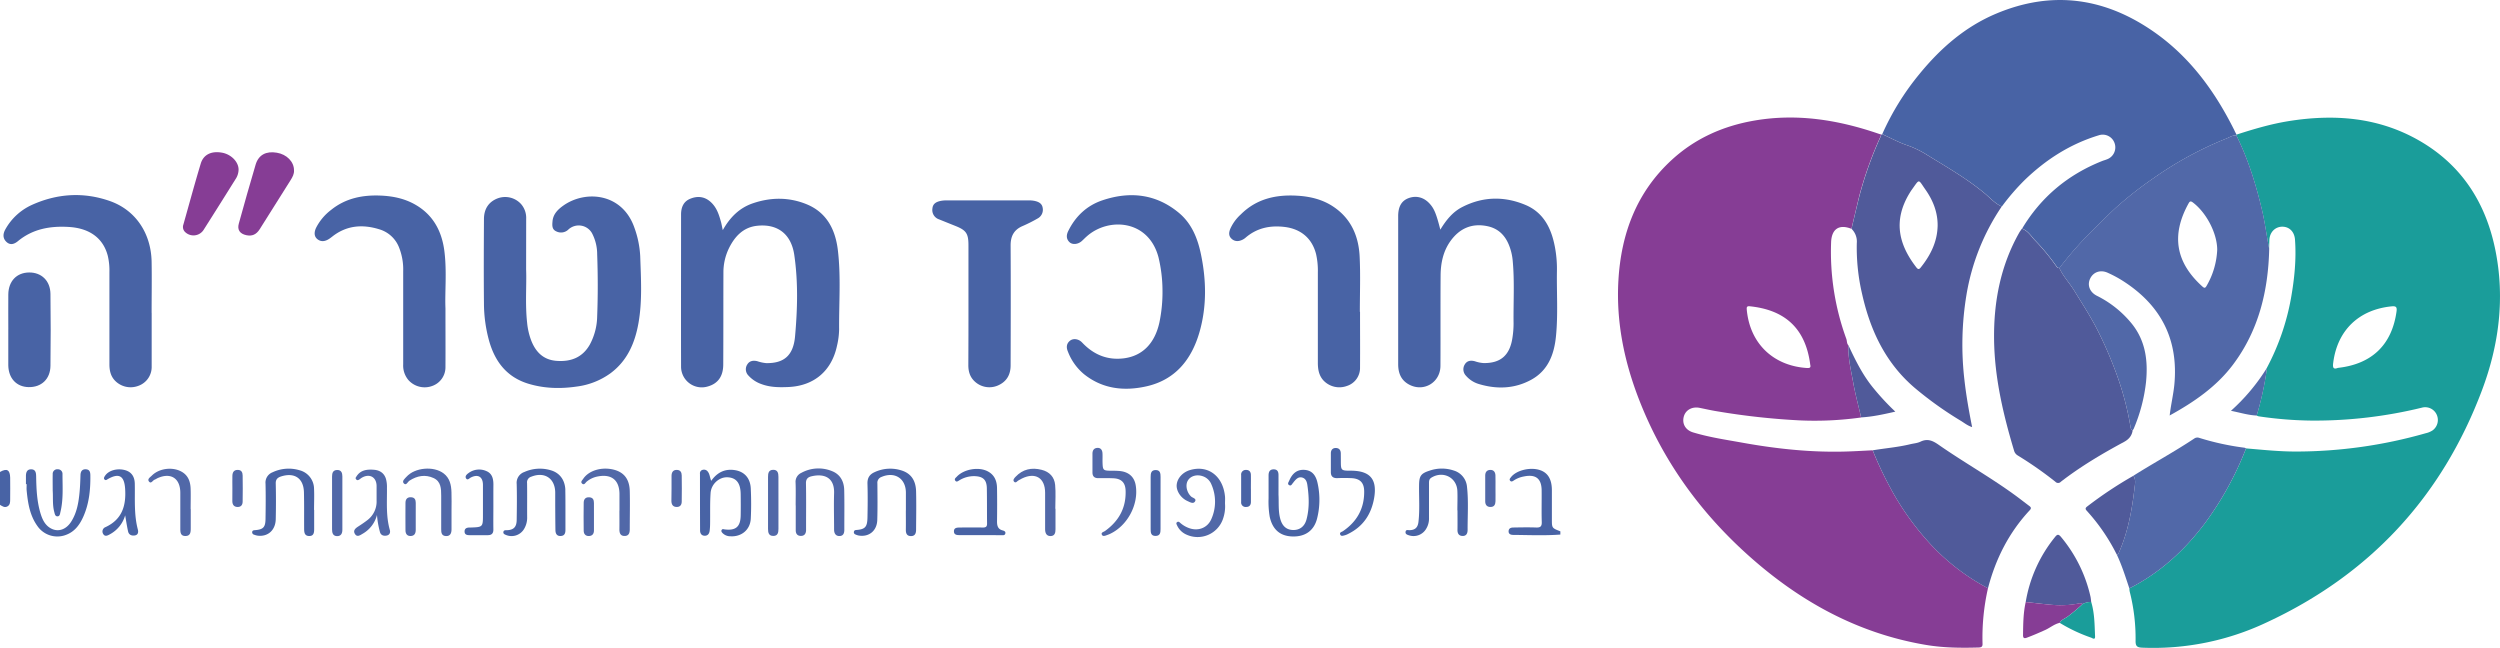
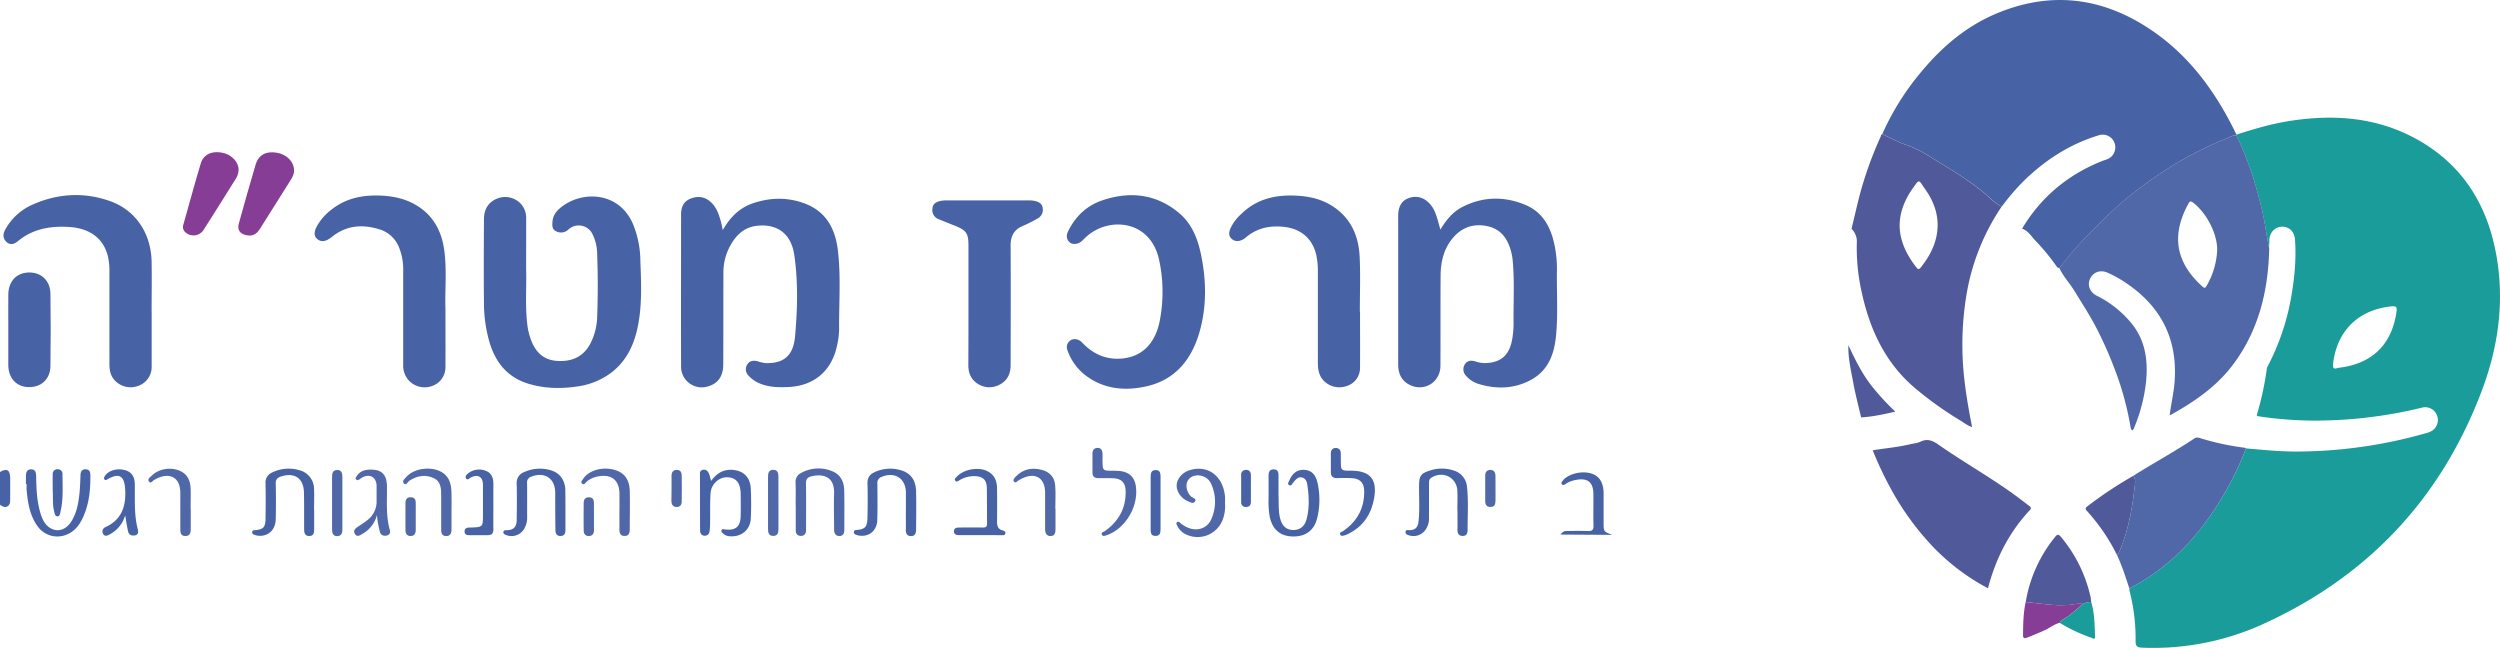
<svg xmlns="http://www.w3.org/2000/svg" viewBox="0 0 1422.96 368.79">
  <defs>
    <style>.cls-1{fill:#4863a5;}.cls-2{fill:#863d95;}.cls-3{fill:#5168a8;}.cls-4{fill:#1a9d9a;}.cls-5{fill:#505a9a;}</style>
  </defs>
  <title>Matara_Logo_2</title>
  <g id="Layer_2" data-name="Layer 2">
    <g id="Layer_1-2" data-name="Layer 1">
-       <path class="cls-1" d="M888.13,304.26c-8.94.68-17.88.27-26.82.2-1.36,0-2.76-.45-2.63-2.21s1.59-2,2.91-2c4.23-.07,8.46-.16,12.68,0,2.43.1,3.36-.54,3.28-3.15-.19-5.93,0-11.87-.07-17.8,0-6.83-3.28-9.48-10-8.12a15.14,15.14,0,0,0-5.86,2.3c-.68.47-1.46.94-2.12.08-.53-.7,0-1.31.47-1.88,3-4,11.06-6,16.68-4.06,4.42,1.52,6.63,5.24,6.66,11.34,0,5.54,0,11.07,0,16.6,0,5,0,5,4.83,6.87Z" />
+       <path class="cls-1" d="M888.13,304.26s1.59-2,2.91-2c4.23-.07,8.46-.16,12.68,0,2.43.1,3.36-.54,3.28-3.15-.19-5.93,0-11.87-.07-17.8,0-6.83-3.28-9.48-10-8.12a15.14,15.14,0,0,0-5.86,2.3c-.68.47-1.46.94-2.12.08-.53-.7,0-1.31.47-1.88,3-4,11.06-6,16.68-4.06,4.42,1.52,6.63,5.24,6.66,11.34,0,5.54,0,11.07,0,16.6,0,5,0,5,4.83,6.87Z" />
      <path class="cls-1" d="M0,268.64c3.89-2.25,5.7-1.26,5.79,3.27.08,4.09,0,8.18,0,12.26,0,1.51,0,3.11-1.44,4-1.64,1-3,0-4.36-.84Z" />
      <path class="cls-1" d="M819.81,130.72c3.38-5.58,7.14-10.17,12.56-12.92,11.73-6,23.87-6.18,35.84-1.18,10.48,4.38,14.88,13.55,16.85,24.13a67.07,67.07,0,0,1,1.12,13.5c-.2,12.36.69,24.75-.54,37.08-1,10.3-4.47,19.59-14.17,24.86-9.47,5.14-19.58,5.46-29.81,2.37a15.51,15.51,0,0,1-7.25-4.7,5.24,5.24,0,0,1-.67-6.44c1.29-2.19,3.53-2.44,5.85-1.76a18.48,18.48,0,0,0,5,1c9.64.06,14.82-4.49,16.29-14.54a52.55,52.55,0,0,0,.62-8.11c-.16-11.85.61-23.73-.49-35.57a31.58,31.58,0,0,0-.78-4.75c-1.89-7.52-5.76-13.4-13.87-15-8.67-1.73-15.61,1.34-20.75,8.48-4.22,5.88-5.59,12.66-5.64,19.68-.12,17.1,0,34.2-.09,51.3,0,9.43-9.3,15.11-17.59,10.88-4.75-2.42-6.47-6.57-6.47-11.69q0-42,0-83.89c0-.3,0-.6,0-.9.13-5.21,2.07-8.36,6-9.8,4.39-1.59,8.72-.41,12,3.27C816.32,118.79,817.55,121.79,819.81,130.72Z" />
      <path class="cls-1" d="M411.39,131c4.14-7.36,9.49-12.66,17.06-15.26,10.26-3.52,20.64-3.59,30.67.52,11.48,4.7,16.37,14.49,17.77,26.06,1.81,15,.6,30.15.72,45.23a43.19,43.19,0,0,1-1.2,9.25c-3.05,14.35-13.11,22.88-27.76,23.49-5.14.22-10.25.19-15.18-1.64a18.07,18.07,0,0,1-7.49-4.91,5.05,5.05,0,0,1-.56-6.42c1.28-2,3.42-2.27,5.63-1.73a22,22,0,0,0,5,1.09c10,.18,15.49-4.15,16.48-15.21,1.39-15.41,1.81-31-.44-46.36-1.77-12.07-9.7-17.93-21.39-16.57-7.73.91-12.47,6.08-15.75,12.66a31.38,31.38,0,0,0-3.19,14c-.07,17.4,0,34.81-.1,52.22,0,6.75-3,10.9-8.73,12.53a11.78,11.78,0,0,1-15.28-11.22c-.08-28.87,0-57.75,0-86.62,0-4,1.34-7.44,5.27-9,4.23-1.73,8.29-1.23,11.75,2s4.66,7.42,5.84,11.7C410.78,128,411,129.14,411.39,131Z" />
      <path class="cls-1" d="M299.46,153.34c.35,8.85-.61,19.63.57,30.37a38.66,38.66,0,0,0,2.38,10.23c2.61,6.58,7,10.93,14.44,11.46,8.1.59,14.67-1.91,18.85-9.24A35,35,0,0,0,339.9,180c.46-11.77.42-23.54,0-35.31a25.77,25.77,0,0,0-2.91-11.9,8.67,8.67,0,0,0-13.38-2.24,6,6,0,0,1-6.95,1.16c-2.58-1.12-2.37-3.5-2.18-5.72.35-4.09,3-6.72,6.08-8.92,12.6-9,33.55-7.3,40.49,12.42a55.53,55.53,0,0,1,3.36,16.47c.42,12.65,1.23,25.36-1,37.93-2,11.26-6.31,21.4-15.87,28.52A41.6,41.6,0,0,1,328.38,220c-9.37,1.38-18.67,1.16-27.76-1.63-12.21-3.76-18.94-12.61-22.27-24.51a81,81,0,0,1-2.89-21.15c-.17-16-.09-32,0-48,0-5.94,2.85-10,8-11.88a12.21,12.21,0,0,1,13.21,3.42,12,12,0,0,1,2.82,8.37Z" />
      <path class="cls-1" d="M661.67,164.91a82.13,82.13,0,0,0-2.27-18.44c-5.64-21.5-28.49-22.94-40.85-11.91-1,.87-1.88,1.81-2.86,2.68-2.05,1.83-5.17,2.21-6.88.66-2-1.83-1.9-4.13-.8-6.37,4.13-8.43,10.61-14.53,19.45-17.51,15.7-5.29,30.62-3.66,43.64,7.21,7.15,6,10.54,14.34,12.41,23.27,3.13,14.87,3.43,29.8-.77,44.48-4.48,15.61-13.74,27.22-30.23,30.92-12.58,2.83-24.86,1.56-35.45-6.88a31,31,0,0,1-9.21-12.87c-1-2.3-.93-4.6,1.24-6.27,1.88-1.44,4.86-1,6.81,1.06,6.51,6.9,14.37,10.22,23.86,9,10.58-1.38,17.55-8.56,20.15-20.39A84.92,84.92,0,0,0,661.67,164.91Z" />
      <path class="cls-1" d="M86.33,178.05c0,10.15,0,20.31,0,30.47a11.4,11.4,0,0,1-7.71,11.14,12.36,12.36,0,0,1-13.29-3.13c-2.42-2.6-3.05-5.79-3.05-9.2q0-26.25,0-52.49a36.5,36.5,0,0,0-.94-9.27c-2.6-10-10.35-15.71-22.27-16.4-10.55-.61-20.41,1.1-28.86,8.08-1.94,1.6-4.28,2.56-6.53.45s-2-4.71-.62-7.17a32.76,32.76,0,0,1,15.07-13.89c14.42-6.52,29.37-7.46,44.3-2.25,14.74,5.13,23.6,18.41,23.87,34.7.16,9.65,0,19.3,0,29Z" />
      <path class="cls-1" d="M774.11,177.47c0,10.56.08,21.12,0,31.68a10.74,10.74,0,0,1-7.53,10.55,12.45,12.45,0,0,1-13.3-3.16c-2.62-2.87-3.18-6.4-3.18-10.1q0-25.63,0-51.29a42.9,42.9,0,0,0-1-10.48c-2.25-8.92-8.57-14.35-17.88-15.49-8.27-1-15.81.55-22.27,6.11a7.94,7.94,0,0,1-1.75,1.16c-2.16,1.06-4.36,1.13-6.19-.54s-1.55-3.62-.78-5.6a24.47,24.47,0,0,1,6-8.25c9-9,20.21-11.43,32.43-10.65,7.32.46,14.32,2.18,20.47,6.37,10,6.78,14.21,16.79,14.76,28.32.5,10.44.11,20.91.11,31.37Z" />
      <path class="cls-1" d="M253.55,175.41c0,13.06.07,23.21,0,33.37A11.29,11.29,0,0,1,246,219.69a12.4,12.4,0,0,1-13.51-3.34,12.77,12.77,0,0,1-3-8.94q0-26.55,0-53.09a33.56,33.56,0,0,0-2.39-13.55,17.3,17.3,0,0,0-10.9-10.16c-9.64-3.06-18.84-2.45-27.1,4.06-.55.43-1.11.86-1.7,1.25-2.19,1.46-4.56,1.94-6.72.23s-1.8-4.37-.71-6.61a29.81,29.81,0,0,1,8.48-10.06c8.29-6.69,18-8.6,28.3-8.15,6.69.29,13.17,1.59,19.11,4.86,10.58,5.83,15.64,15.29,17.09,26.86S253.15,166.56,253.55,175.41Z" />
      <path class="cls-1" d="M551.23,173.44q0-16.91,0-33.8c0-6.77-1.27-8.59-7.52-11.08-3.08-1.22-6.15-2.47-9.23-3.71a5.58,5.58,0,0,1-3.76-6.18c.24-2.84,2.33-3.81,4.7-4.32a17.23,17.23,0,0,1,3.59-.29q23.1,0,46.18,0a16.61,16.61,0,0,1,3.6.27c2.24.49,4.31,1.38,4.69,4a5.61,5.61,0,0,1-3,6.09,82.34,82.34,0,0,1-8.34,4.2c-5,2.1-6.94,5.77-6.91,11.14.13,22.74.07,45.47,0,68.21,0,5.32-2.28,9.3-7.28,11.46a12.2,12.2,0,0,1-13.41-2.55c-2.53-2.49-3.39-5.59-3.38-9.05Q551.25,190.65,551.23,173.44Z" />
      <path class="cls-1" d="M4.73,187.44c0-6.64-.07-13.27,0-19.9.1-7.51,4.76-12.37,11.81-12.45s12.07,4.71,12.18,12.14q.27,20.51,0,41c-.09,7.56-5.18,12.27-12.47,12.11-6.87-.15-11.41-5-11.53-12.41v-20.5Z" />
      <path class="cls-2" d="M167.34,97c.15,2-.86,3.84-2,5.64q-8.73,13.92-17.51,27.81c-1.94,3.07-4.38,4.12-7.64,3.41-3.66-.79-5.25-3.06-4.27-6.57,3.12-11.21,6.24-22.43,9.58-33.59,1.67-5.59,6-7.82,12.06-6.78C163.18,87.83,167.41,92.07,167.34,97Z" />
      <path class="cls-2" d="M135.8,96.5a10.13,10.13,0,0,1-1.85,5.65q-9,14.43-18.15,28.83a6.85,6.85,0,0,1-10.26,1.25,4,4,0,0,1-1.17-4.39c3.28-11.59,6.42-23.22,9.9-34.75,1.59-5.22,6.17-7.28,12.15-6.18C131.6,87.86,135.76,92.12,135.8,96.5Z" />
      <path class="cls-1" d="M404.8,273.7c3.5-4.94,7.95-7,13.53-6.1,5.4.86,8.74,4.57,9,10.47.26,5.71.3,11.46,0,17.17-.33,6.33-5.34,10.43-11.65,10a6.17,6.17,0,0,1-4.36-1.76c-.5-.53-1-1.14-.55-1.85s1.05-.39,1.66-.31c6.3.81,9-1.46,9.15-7.75.08-4.11.06-8.24,0-12.36-.08-6.31-2.53-9.35-7.56-9.55-4.65-.18-9.23,3.83-9.57,9-.38,5.7-.19,11.44-.27,17.17a36.83,36.83,0,0,1-.24,4.2c-.2,1.64-1,2.93-2.84,2.91s-2.62-1.37-2.63-3c-.05-10.75-.05-21.51-.06-32.26a2,2,0,0,1,1.56-2.26,2.67,2.67,0,0,1,2.92,1.05C404,269.87,404,271.68,404.8,273.7Z" />
      <path class="cls-1" d="M727.7,281.51c.26,4.61-.22,9.26,1,13.79,1.13,4.18,3.59,6.31,7.34,6.37s6.55-2,7.62-6.07c1.73-6.51,1.41-13.14.44-19.74-.27-1.81-1-3.62-3.07-4.09s-3.34,1-4.52,2.38c-.2.23-.34.5-.55.72-.63.68-1.07,2-2.31,1.19-1-.7-.18-1.67.15-2.45,1.86-4.41,4.69-6.41,8.63-6.17s6.42,2.56,7.49,7.44a43.57,43.57,0,0,1-.27,20.31c-1.8,7-6.95,10.49-14.4,10.14-6.86-.32-11-4.13-12.55-11.21a51.48,51.48,0,0,1-.65-10.51c0-4.32,0-8.65,0-13,0-2,.66-3.43,2.84-3.46s2.8,1.33,2.81,3.17C727.72,274.07,727.7,277.79,727.7,281.51Z" />
      <path class="cls-1" d="M321.84,290.1c0,3.82,0,7.65,0,11.47,0,2-.52,3.43-2.76,3.51s-2.91-1.48-2.94-3.37c-.08-4.83-.09-9.66-.12-14.48,0-2.32,0-4.63,0-7-.14-8-6.08-11.89-13.6-8.91A3.35,3.35,0,0,0,300,275c.11,6.44,0,12.88.05,19.32a12.4,12.4,0,0,1-2,7.15,8.29,8.29,0,0,1-9.89,3.09c-.84-.34-1.86-.69-1.63-1.83.19-1,1.08-.93,1.94-.95,3.85-.1,5.56-1.78,5.62-5.81.11-6.84.19-13.69,0-20.53a6.5,6.5,0,0,1,4.37-6.79,21.59,21.59,0,0,1,15.31-.9c4.83,1.51,7.64,5.38,8,10.6,0,.3,0,.6,0,.9C321.84,282.85,321.84,286.48,321.84,290.1Z" />
      <path class="cls-1" d="M178.82,290.24c0,3.62,0,7.24,0,10.85,0,2.06-.23,4.05-2.87,4s-2.83-2.11-2.84-4.1c-.05-6.93.06-13.86-.11-20.79-.2-8-5.39-11.47-13.05-9-2,.65-3.1,1.7-3,4.12.17,6.72.15,13.46,0,20.19-.13,6.26-4.49,10.12-10.3,9.38a9.68,9.68,0,0,1-2-.55,1.42,1.42,0,0,1-1.11-1.58c.14-.83.81-.95,1.59-1,4.68-.38,5.92-1.6,6-6.32.1-6.73.17-13.47,0-20.2a6.27,6.27,0,0,1,4-6.42,21.45,21.45,0,0,1,15.27-1.19,11,11,0,0,1,8.35,10.59c.19,4,0,8,0,12.05Z" />
      <path class="cls-3" d="M452.88,287.76c0-4.32.12-8.65-.05-13a5.58,5.58,0,0,1,3.26-5.61,20.27,20.27,0,0,1,17.47-1c4.73,1.87,6.82,5.88,6.95,10.73.19,7.54.05,15.08.07,22.62,0,1.91-.52,3.53-2.71,3.6s-3.11-1.54-3.12-3.59c0-6.93-.21-13.87,0-20.8.28-9.11-5.85-11.29-12.92-9.59-2.06.49-3.14,1.6-3.09,4,.16,8,.06,16.09.06,24.13,0,.9,0,1.81,0,2.71-.11,1.87-1,3.1-3,3.07s-2.87-1.3-2.88-3.16c0-4.73,0-9.45,0-14.18Z" />
      <path class="cls-1" d="M515.62,290.53c0-3.42,0-6.83,0-10.25-.11-8.08-6.46-12-13.92-8.8a3.51,3.51,0,0,0-2.3,3.75c.05,6.93.15,13.87-.07,20.8-.2,6.07-4.7,9.72-10.44,8.81a7.77,7.77,0,0,1-2-.64,1.31,1.31,0,0,1-.8-1.73c.2-.67.77-.77,1.43-.82,4.86-.39,6.12-1.69,6.23-7,.13-6.43.2-12.87,0-19.29-.12-3.34,1.23-5.38,4.07-6.62a21,21,0,0,1,16.13-.69c5.34,2,7.34,6.37,7.47,11.64.19,7.23.05,14.47,0,21.7,0,2-.49,3.75-2.91,3.74s-2.95-1.62-2.92-3.7c.06-3.61,0-7.23,0-10.85Z" />
      <path class="cls-1" d="M829.51,290.53c0-3.72.16-7.45,0-11.16-.37-7.65-8.16-11.54-14.74-7.53-1.4.85-1.4,2-1.4,3.37,0,6.54,0,13.07,0,19.61a11.21,11.21,0,0,1-1.87,6.56,8.31,8.31,0,0,1-9.59,3.3c-.93-.31-2.1-.64-1.88-2s1.31-.89,2.19-.91c3.14-.06,4.76-1.41,5.14-4.69.82-7,.24-14.06.36-21.1.08-5,1-6.5,5.88-8.06a21.29,21.29,0,0,1,13.9-.09,10.58,10.58,0,0,1,7.5,9.32c.9,8.12.31,16.27.34,24.41,0,1.79-.55,3.54-2.85,3.5s-3-1.62-2.91-3.7c.06-3.62,0-7.24,0-10.86Z" />
      <path class="cls-1" d="M14.76,275.58c0-1.51,0-3,0-4.52,0-2.09.53-4,3.07-3.93,2.38.07,2.7,1.91,2.74,3.89.13,7,.39,14.07,2.4,20.88,1.1,3.72,2.67,7.26,6.42,9.07,4,1.93,8.32.35,11.1-4,3.29-5.14,4.26-11,4.81-16.92.3-3.2.41-6.42.51-9.63.07-2,.85-3.39,3-3.31s2.6,1.5,2.62,3.35c.11,8-.64,15.87-3.86,23.29-2.05,4.72-4.9,8.81-10,10.69a13.78,13.78,0,0,1-16.3-5.06c-4.3-6-5.41-13.07-6.1-20.21-.12-1.19,0-2.41,0-3.61Z" />
      <path class="cls-3" d="M697.26,286.67a21.31,21.31,0,0,1-1.23,8.89,15.26,15.26,0,0,1-20.79,8.7,10.36,10.36,0,0,1-5.25-5.18c-.29-.64-.77-1.34,0-1.89s1.31,0,1.85.48a15.32,15.32,0,0,0,4.9,2.9c5.13,1.9,10.45,0,12.68-5a24.28,24.28,0,0,0,.07-19.89,8,8,0,0,0-4.9-4.62c-3.42-1.2-7-.15-8.52,2.52s-.54,6.8,1.93,9.06c.9.81,3.32,1.16,2.09,2.91-1,1.4-2.82.25-4.15-.34-3.81-1.69-6.47-5.74-6.19-9.21.3-3.77,3.38-7.21,7.59-8.45,10.34-3.05,18.89,3.48,19.93,15.24C697.35,284.05,697.26,285.37,697.26,286.67Z" />
      <path class="cls-1" d="M558.17,304.58c-3.92,0-7.84,0-11.76,0-1.5,0-3.38,0-3.44-2.06-.07-2.28,1.93-2.24,3.52-2.26,4.32-.06,8.65-.07,13,0,1.64,0,2.35-.5,2.33-2.23-.08-6.74,0-13.48-.13-20.21-.12-4.81-2.22-6.66-7-6.8a15.84,15.84,0,0,0-8.6,2.34c-.77.46-1.63,1.24-2.36.22s.3-1.64.88-2.28c4-4.29,12.48-5.76,17.63-3,3.82,2,5.19,5.47,5.25,9.51.1,6.34.09,12.67,0,19,0,2.46.49,4.37,3.16,5.08.89.24,1.88.64,1.56,1.81s-1.43.92-2.29.92C566,304.6,562.09,304.59,558.17,304.58Z" />
      <path class="cls-3" d="M627.53,262.44c.14,5.47.14,5.46,5.75,5.51a39.59,39.59,0,0,1,4.22.16c5.21.57,8.32,3.55,9,8.56,1.54,10.7-4.81,22.51-14.61,27.16a16.22,16.22,0,0,1-1.67.68c-1,.38-2.42,1-3-.06-.78-1.4,1-1.67,1.76-2.24,7.82-5.61,12-13.1,11.7-22.83-.12-4.67-2.4-7-7.13-7.16-2.81-.12-5.63-.08-8.44-.06-2.27,0-3.31-1.09-3.3-3.32,0-3.52,0-7,0-10.56,0-1.89.78-3.18,2.7-3.34s2.9,1.14,3,3C627.6,259.42,627.53,260.93,627.53,262.44Z" />
      <path class="cls-1" d="M763.19,261.91c0,6,0,6,6,6,10.71.11,14.77,4.95,12.95,15.55-1.59,9.19-6.23,16.21-14.74,20.41a9.1,9.1,0,0,1-1.95.8c-.94.23-2.18.77-2.64-.48s.9-1.39,1.59-1.87c8-5.45,12.16-12.92,12.07-22.64-.05-5-2.4-7.33-7.42-7.53q-3.91-.17-7.85,0c-2.36.08-3.67-.91-3.7-3.29,0-3.62,0-7.24,0-10.86,0-1.87,1.06-3.11,3-3s2.7,1.44,2.66,3.32C763.17,259.49,763.19,260.7,763.19,261.91Z" />
      <path class="cls-3" d="M214.57,293.12a17.18,17.18,0,0,1-8.28,10.75c-1.36.81-3,2-4.22.11s.06-3.15,1.65-4.19c1.85-1.2,3.7-2.42,5.44-3.78a13.23,13.23,0,0,0,5.19-11c0-2.82,0-5.64,0-8.45-.08-5.09-4.1-7.24-8.52-4.58-.43.26-.81.6-1.23.88-.61.41-1.24.73-1.87,0s-.17-1.14.14-1.64c2.31-3.69,5.93-4.12,9.8-3.85,3.62.25,6,2,7,5.17a17.29,17.29,0,0,1,.58,5.07c.09,8-.63,16.09,1.62,24,.44,1.53-.08,2.89-1.81,3.23s-3.32-.18-3.81-2.06A51.87,51.87,0,0,1,214.57,293.12Z" />
      <path class="cls-1" d="M71.24,293.32a17.79,17.79,0,0,1-8.64,10.76c-1.25.72-2.79,1.51-3.76,0a2.65,2.65,0,0,1,1.23-4.06c9.47-4.4,11.79-12.21,11.15-21.88-.49-7.25-3.42-9.11-9.82-5.46-.6.34-1.18.94-1.87.27s-.18-1.46.26-2.13c2-3.08,7-4.47,11.47-3.2,3.48,1,5.38,3.55,5.46,7.72.18,8.72-.53,17.48,1.74,26.07.36,1.39.22,3-1.64,3.34s-3.49-.29-3.93-2.32C72.23,299.43,71.78,296.37,71.24,293.32Z" />
      <path class="cls-3" d="M257,290.44c0,3.61,0,7.23,0,10.85,0,2.13-.67,3.95-3.18,3.83s-2.71-1.94-2.7-3.93c0-6.33,0-12.66,0-19,0-4-.09-8.16-4.36-10.1-4.74-2.17-9.38-1.3-13.73,1.52-1,.66-1.84,3.05-3.23,1.48-1.16-1.29.65-2.7,1.6-3.75,4.76-5.26,15.44-6.2,21.1-1.89,3.54,2.69,4.34,6.62,4.47,10.73C257.11,283.6,257,287,257,290.44Z" />
      <path class="cls-3" d="M352.59,290.65c0-3.11,0-6.23,0-9.34,0-7.94-4.42-11.61-12.23-10.14a13.81,13.81,0,0,0-6.47,3c-.73.62-1.4,2.22-2.64,1-.93-.93.18-1.85.7-2.63,3.26-4.87,10.75-7,17.68-5.14,5.66,1.55,8.66,5.44,8.82,12.13.18,7.23,0,14.46,0,21.7,0,2-.47,3.77-2.84,3.83-2.54.06-3.08-1.71-3.06-3.88.05-3.51,0-7,0-10.55Z" />
      <path class="cls-1" d="M280.82,288.23c0,4.32-.07,8.64,0,13,.06,2.3-.89,3.38-3.14,3.38-3.51,0-7,0-10.54,0-1.4,0-2.7-.32-2.71-2.1s1.32-2.26,2.88-2.24h.3c7.28-.23,7.29-.23,7.28-7.47,0-5.62,0-11.25,0-16.87-.05-4.63-2.89-6.23-7-4.08-.81.43-1.75,1.7-2.57.5s.25-2.27,1.25-3a10.07,10.07,0,0,1,10.27-1.22c3.38,1.43,4,4.47,4,7.77C280.8,280,280.82,284.11,280.82,288.23Z" />
      <path class="cls-3" d="M600.77,289.55c0,3.92,0,7.84,0,11.75,0,2-.44,3.78-2.8,3.82s-3.11-1.75-3.11-3.9c0-6.93,0-13.86,0-20.79,0-8.44-5.59-11.82-13.22-8.06-.63.31-1.2.74-1.83,1-.83.39-1.56,1.82-2.55.86s.06-2.08.76-2.82c4.11-4.37,9.15-5.46,14.86-4,4.52,1.13,7.27,4.11,7.69,8.6s.09,9,.09,13.54Z" />
      <path class="cls-3" d="M108.57,289.74c0,3.61,0,7.23,0,10.85,0,2.2-.1,4.53-3.09,4.49-2.82,0-2.85-2.23-2.85-4.36,0-6.73,0-13.46,0-20.19,0-8.42-5.57-11.86-13.24-8.23a10.66,10.66,0,0,1-1.33.71c-1.12.35-2,2.56-3.21,1.12s.66-2.51,1.59-3.44c4.36-4.36,12.48-5.18,17.59-1.8,3.36,2.22,4.36,5.65,4.48,9.39s0,7.64,0,11.46Z" />
      <path class="cls-3" d="M189,286.27c0-5,0-10,0-15,0-2,.47-3.69,2.87-3.76s3,1.69,3,3.64q0,15.19,0,30.39c0,2-.72,3.67-3.05,3.62S189,303.3,189,301.31C189,296.3,189,291.28,189,286.27Z" />
      <path class="cls-3" d="M443.08,286.55c0,4.83,0,9.66,0,14.49,0,2.06-.35,4-2.93,4s-3-1.82-3-4c0-9.86,0-19.72,0-29.58,0-2.06.3-4,2.92-4.05s3,1.94,3,4C443.1,276.49,443.08,281.52,443.08,286.55Z" />
      <path class="cls-1" d="M660.56,286.25q0,7.39,0,14.79c0,2-.12,4-2.88,4-2.57,0-2.75-1.82-2.75-3.77q0-14.94,0-29.87c0-2,.29-3.79,2.75-3.85,2.71-.07,2.9,1.9,2.89,4C660.55,276.4,660.56,281.32,660.56,286.25Z" />
      <path class="cls-1" d="M30,279.18c0-3.1-.07-6.21,0-9.32a2.59,2.59,0,0,1,2.91-2.75,2.58,2.58,0,0,1,2.66,2.73c0,7.21.56,14.45-1.17,21.57-.25,1-.28,2.47-1.68,2.49s-1.53-1.46-1.82-2.46C29.8,287.43,30.28,283.27,30,279.18Z" />
      <path class="cls-3" d="M236.63,294.08c0,2.5,0,5,0,7.51,0,2-.72,3.41-2.84,3.5s-3-1.32-3-3.28c0-5.2-.07-10.41,0-15.61,0-1.9.9-3.29,3.13-3.18s2.7,1.48,2.72,3.26C236.65,288.88,236.62,291.48,236.63,294.08Z" />
      <path class="cls-3" d="M338.07,294.12v7.81c0,1.9-.93,3.1-2.84,3.17s-3-1.16-3-3c-.07-5.3-.09-10.61,0-15.91,0-1.89.92-3.28,3.15-3.14s2.66,1.5,2.68,3.28C338.09,288.92,338.08,291.52,338.07,294.12Z" />
-       <path class="cls-3" d="M132.27,278c0-2.41-.06-4.82,0-7.23.06-1.92.84-3.33,3.05-3.31s2.76,1.5,2.79,3.23c.08,4.91.09,9.84,0,14.75,0,1.73-.74,3.15-2.87,3.13s-3-1.4-3-3.34C132.24,282.82,132.27,280.41,132.27,278Z" />
      <path class="cls-3" d="M382.23,278c0-2.41-.05-4.83,0-7.23.05-1.92.84-3.34,3-3.31s2.77,1.5,2.8,3.23q.12,7.38,0,14.76c0,1.75-.76,3.13-2.88,3.11s-2.95-1.38-3-3.34C382.21,282.81,382.23,280.41,382.23,278Z" />
      <path class="cls-3" d="M851.21,278.06c0,2.41.06,4.82,0,7.23-.06,1.73-.59,3.21-2.72,3.27s-3.12-1.19-3.13-3.18q-.08-7.38,0-14.76c0-1.79.86-3.11,2.88-3.16s2.86,1.31,2.94,3.08C851.28,273,851.2,275.55,851.21,278.06Z" />
      <path class="cls-1" d="M712,278.13c0,2.51,0,5,0,7.53,0,1.75-.81,2.89-2.72,2.89a2.55,2.55,0,0,1-2.84-2.79c0-5.12,0-10.24,0-15.36a2.61,2.61,0,0,1,2.74-2.92c1.86-.06,2.77,1.06,2.8,2.82.06,2.61,0,5.22,0,7.83Z" />
-       <path class="cls-2" d="M1053.81,130.25c-7-2.81-11.29.07-11.57,7.63a144.26,144.26,0,0,0,8.66,55c.43,1.21.2,2.63,1.17,3.65-.25,7.24,1.5,14.24,2.76,21.28,1.19,6.66,3,13.21,4.49,19.81a189.44,189.44,0,0,1-34.89,1.66,403.84,403.84,0,0,1-47.3-5.21c-3.27-.53-6.5-1.27-9.75-1.93-4.24-.85-8,1.22-9,5-1.09,4.07,1,7.72,5.38,9,9.25,2.79,18.81,4.18,28.29,5.89,19.74,3.54,39.59,5.62,59.68,4.94,4.71-.16,9.43-.44,14.15-.67A204.34,204.34,0,0,0,1076,277.76,155.58,155.58,0,0,0,1096.36,307a123,123,0,0,0,35.17,27.81,126.87,126.87,0,0,0-3.1,31.68c.07,1.77-.91,2-2.23,2.06-10,.28-19.88.2-29.75-1.44-40-6.68-73.77-25.78-103.35-52.83-26.58-24.31-47-53-60.11-86.67-8.52-21.85-13.18-44.47-11.82-68,1.54-26.6,10.33-50.24,30.44-68.67,13.33-12.21,29.21-19.25,46.94-22.31,24.29-4.2,47.73-.4,70.74,7.49.47.16,1,.3,1.43.45-.16.47-.28,1-.48,1.41a212.73,212.73,0,0,0-12,33.65C1056.73,117.86,1055.29,124.06,1053.81,130.25Zm-23.44,77.39c-2.72-21.56-15.29-31.37-34.5-33.32-1.67-.17-1.76.66-1.63,2C996,195.27,1009,208,1028,209.43,1029.74,209.56,1030.87,209.53,1030.37,207.64Z" />
      <path class="cls-4" d="M1273,76.62c9.65-3.12,19.36-6,29.41-7.64,26.12-4.22,51.41-2.33,74.78,11.17,23.83,13.76,37.51,35,43,61.56,5.72,27.57,2.25,54.58-7.55,80.58-22.85,60.63-63.87,104.81-122.7,132.07a150.84,150.84,0,0,1-70.55,14.29c-2.93-.12-3.91-.81-3.85-3.93a107.59,107.59,0,0,0-3.36-28.05,13.09,13.09,0,0,1-.19-1.78c17.33-8.77,31.27-21.5,42.88-36.91a183,183,0,0,0,23.54-42.76c9.4.79,18.78,1.79,28.24,1.79a269.68,269.68,0,0,0,74-10.41,12,12,0,0,0,3.88-1.59,7.31,7.31,0,0,0,2.46-8.85,7.18,7.18,0,0,0-8.44-4.14,256.33,256.33,0,0,1-63,7.37,218.53,218.53,0,0,1-30-2.43,5.38,5.38,0,0,1-1.1-.44,176.39,176.39,0,0,0,5.88-27.27,135.15,135.15,0,0,0,13.69-39.64c1.93-11,3.08-22.06,2.25-33.26-.33-4.4-3.17-7.31-7.2-7.32s-7.2,3.11-7.37,7.54c-.06,1.7-.1,3.41-.15,5.11-1.45-7.44-2.37-15-4.13-22.36-3.47-14.57-7.85-28.81-14.55-42.26A2.12,2.12,0,0,0,1273,76.62Zm57.73,132.77c19.42-2.17,30.76-13.25,33.35-32.19.34-2.48-.36-3.07-2.8-2.83-18.64,1.84-30.87,13.61-33.24,32C1327.68,209,1327.91,210.51,1330.7,209.39Z" />
      <path class="cls-1" d="M1273,76.62a2.12,2.12,0,0,1,0,.44c-2.11-.19-3.84,1-5.63,1.75a203.24,203.24,0,0,0-41.35,22.44,211.63,211.63,0,0,0-21.9,17.18c-4.18,3.88-8.18,7.92-12.25,11.91a205,205,0,0,0-19.64,22.21,1.81,1.81,0,0,1-1.54-.77,123.76,123.76,0,0,0-12.55-15.22c-2.13-2.32-3.9-5.31-7.21-6.41,10.82-18.06,26.14-30.78,45.66-38.53.84-.33,1.72-.55,2.55-.89a7.24,7.24,0,0,0,4.43-9.3,7.14,7.14,0,0,0-9-4.42c-16.2,4.92-30,13.75-42.15,25.46a128.35,128.35,0,0,0-13,15.07c-3.83-1.65-6.57-4.85-9.65-7.41-10.19-8.48-21.63-15-32.82-21.92a55.2,55.2,0,0,0-11.22-5.47c-5.05-1.68-9.6-4.25-14.39-6.38a148.52,148.52,0,0,1,21.16-34.21c12-14.69,26-26.92,43.61-34.35,32.41-13.67,62.83-9,91.06,11.18,19.82,14.19,33.7,33.37,44.5,55C1272.05,74.84,1272.51,75.73,1273,76.62Z" />
      <path class="cls-3" d="M1172.15,152.55a205,205,0,0,1,19.64-22.21c4.07-4,8.07-8,12.25-11.91a211.63,211.63,0,0,1,21.9-17.18,203.24,203.24,0,0,1,41.35-22.44c1.79-.72,3.52-1.94,5.63-1.75,6.7,13.45,11.08,27.69,14.55,42.26,1.76,7.39,2.68,14.92,4.13,22.36-.56,23.9-6,46.38-20.56,65.8-9.47,12.65-22.36,21.43-36.09,29l0,0c.63-5.77,2-11.41,2.62-17.22,2.6-26.37-7.89-46.07-30.1-59.9a67.82,67.82,0,0,0-7.73-4.08c-4.09-1.89-8.15-.53-10,3.18s-.36,7.78,3.69,9.85a59.9,59.9,0,0,1,20.08,16.09c7.75,9.74,9.13,21,8,32.82a93.74,93.74,0,0,1-7,26.73,6.89,6.89,0,0,1-.63,1c-1.14-.46-1.15-1.45-1.31-2.48a169.38,169.38,0,0,0-8.45-31.13,225.13,225.13,0,0,0-9.81-22.56c-4-8.09-8.93-15.59-13.62-23.25C1178,161.11,1174.32,157.32,1172.15,152.55ZM1262,142.22c0-9.34-6.1-21.14-13.88-27-1.39-1.06-1.88-.43-2.48.66-9.85,17.84-7.44,33.4,8,47.27,1.05.94,1.6.82,2.26-.36A44.61,44.61,0,0,0,1262,142.22Z" />
      <path class="cls-5" d="M1071.27,76.36c4.79,2.13,9.34,4.7,14.39,6.38a55.2,55.2,0,0,1,11.22,5.47c11.19,6.89,22.63,13.44,32.82,21.92,3.08,2.56,5.82,5.76,9.65,7.41a126.51,126.51,0,0,0-20.06,50.22,173.53,173.53,0,0,0-1.15,48.65c1,8.87,2.56,17.64,4.36,26.68-2.58-.8-4.42-2.34-6.41-3.56a203.75,203.75,0,0,1-26.22-18.72c-16.5-14.05-25.22-32.46-29.91-53.13a115.85,115.85,0,0,1-3.1-29.28,10.1,10.1,0,0,0-3-8.15c1.48-6.19,2.92-12.39,4.47-18.56a212.73,212.73,0,0,1,12-33.65c.2-.45.32-.94.48-1.41Zm31.6,52.09c.07-7.66-2.65-14.42-6.94-20.53s-3.14-6.32-7.77.07c-.53.73-1,1.5-1.47,2.28-8.86,14.9-6.46,28.32,4,41.85.79,1,1.44,1.55,2.52.18C1098.82,145.29,1102.69,137.62,1102.87,128.45Z" />
-       <path class="cls-5" d="M1172.15,152.55c2.17,4.77,5.82,8.56,8.54,13,4.69,7.66,9.62,15.16,13.62,23.25a225.13,225.13,0,0,1,9.81,22.56,169.38,169.38,0,0,1,8.45,31.13c.16,1,.17,2,1.31,2.48-.48,3.09-2.14,5.08-5,6.61-12.47,6.73-24.65,13.94-35.88,22.63a2.09,2.09,0,0,1-3.1,0,213.73,213.73,0,0,0-21.49-15,4.56,4.56,0,0,1-2.06-2.8c-6.19-20.63-11.09-41.53-11.35-63.19-.26-21.39,3.65-41.93,14.32-60.81.44-.78,1-1.49,1.5-2.23,3.31,1.1,5.08,4.09,7.21,6.41a123.76,123.76,0,0,1,12.55,15.22A1.81,1.81,0,0,0,1172.15,152.55Z" />
      <path class="cls-5" d="M1131.53,334.84A123,123,0,0,1,1096.36,307,155.58,155.58,0,0,1,1076,277.76a204.34,204.34,0,0,1-10.08-21.45c7.1-1.2,14.31-1.74,21.33-3.46,2-.48,4.07-.6,5.83-1.45,4-1.92,6.93-.63,10.33,1.74,14.17,9.88,29.27,18.36,43.26,28.53,2.76,2,5.45,4.12,8.18,6.17,1,.73,1.62,1.32.45,2.57C1143.44,303.12,1135.87,318.12,1131.53,334.84Z" />
      <path class="cls-3" d="M1278.41,255.22A183,183,0,0,1,1254.87,298c-11.61,15.41-25.55,28.14-42.88,36.91-2.18-6.52-4.22-13.09-7.18-19.32.69-.06,1-.48,1.23-1.1,5.19-11.7,7.42-24.13,8.9-36.71.26-2.24.84-4.77-.64-7,11.45-7.22,23.36-13.67,34.63-21.17a3.13,3.13,0,0,1,2.86-.38,149.37,149.37,0,0,0,25.79,5.61A3.54,3.54,0,0,1,1278.41,255.22Z" />
      <path class="cls-5" d="M1153,342.67a79.22,79.22,0,0,1,16.62-36.92c1.29-1.63,2-1.92,3.52-.07a80.5,80.5,0,0,1,16.75,34c.21,1,.26,2,.39,3a9.7,9.7,0,0,0-4.87,1.15,2.52,2.52,0,0,0-2.3-.3,57,57,0,0,1-11.93,1C1165.12,344.12,1159.07,343.3,1153,342.67Z" />
      <path class="cls-5" d="M1214.3,270.8c1.48,2.19.9,4.72.64,7-1.48,12.58-3.71,25-8.9,36.71-.28.62-.54,1-1.23,1.1a109.66,109.66,0,0,0-16.94-24.76c-.86-.95-1.2-1.57.13-2.57A229.11,229.11,0,0,1,1214.3,270.8Z" />
      <path class="cls-2" d="M1153,342.67c6.06.63,12.11,1.45,18.18,1.81a57,57,0,0,0,11.93-1,2.52,2.52,0,0,1,2.3.3,96.92,96.92,0,0,1-8.44,7.1c-1.54,1.19-3.63,1.73-4.6,3.63-3.08.69-5.46,2.79-8.26,4.06-3.46,1.57-6.93,3.07-10.48,4.4-1.57.59-2.16.17-2.15-1.53C1151.56,355.16,1151.61,348.86,1153,342.67Z" />
      <path class="cls-5" d="M1059.32,237.58c-1.52-6.6-3.3-13.15-4.49-19.81-1.26-7-3-14-2.76-21.28,3.8,8.16,7.77,16.23,13.39,23.35a141.26,141.26,0,0,0,13.32,14.46C1072.05,235.83,1065.78,237.22,1059.32,237.58Z" />
      <path class="cls-4" d="M1172.38,354.53c1-1.9,3.06-2.44,4.6-3.63a96.92,96.92,0,0,0,8.44-7.1,9.7,9.7,0,0,1,4.87-1.15c1.93,6.38,1.9,13,2.19,19.55.1,2.31-1.52,1-2.26.73A90.79,90.79,0,0,1,1172.38,354.53Z" />
-       <path class="cls-3" d="M1290.38,209.25a176.39,176.39,0,0,1-5.88,27.27c-4.82-.19-9.4-1.65-14.68-2.7A111.11,111.11,0,0,0,1290.38,209.25Z" />
      <polygon class="cls-3" points="1234.95 236.46 1234.78 236.6 1234.98 236.49 1234.95 236.46" />
    </g>
  </g>
</svg>